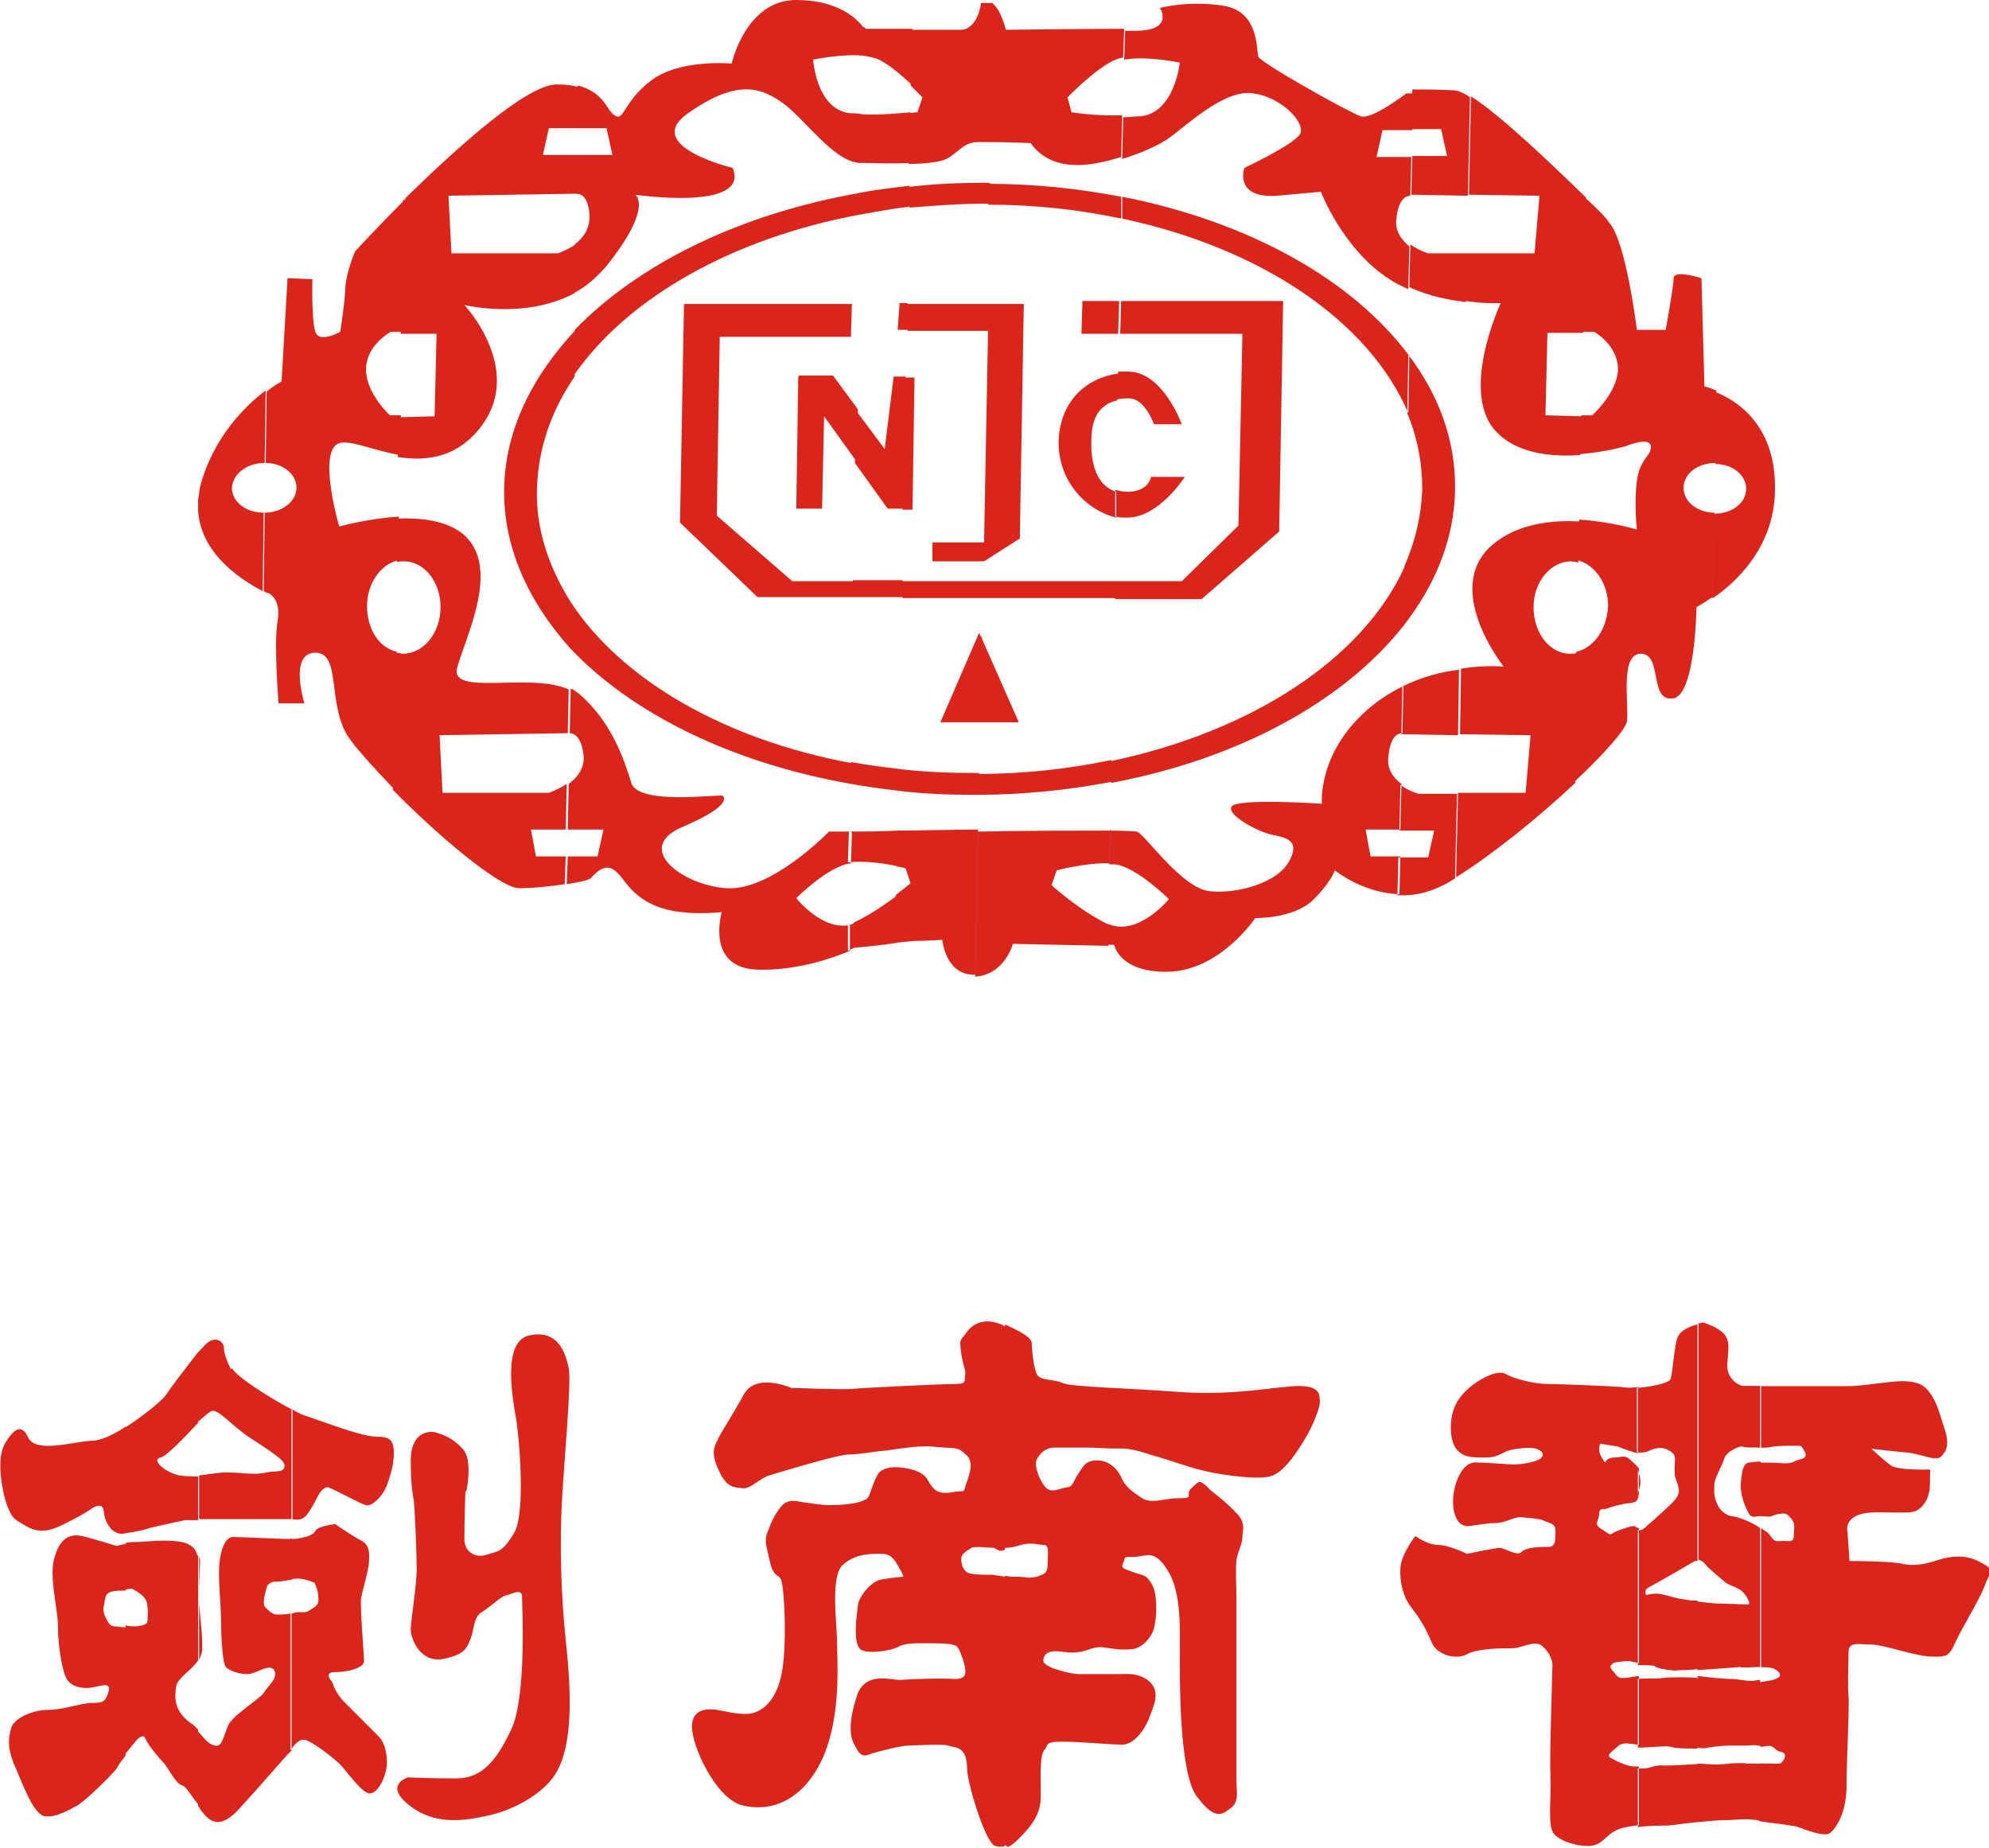
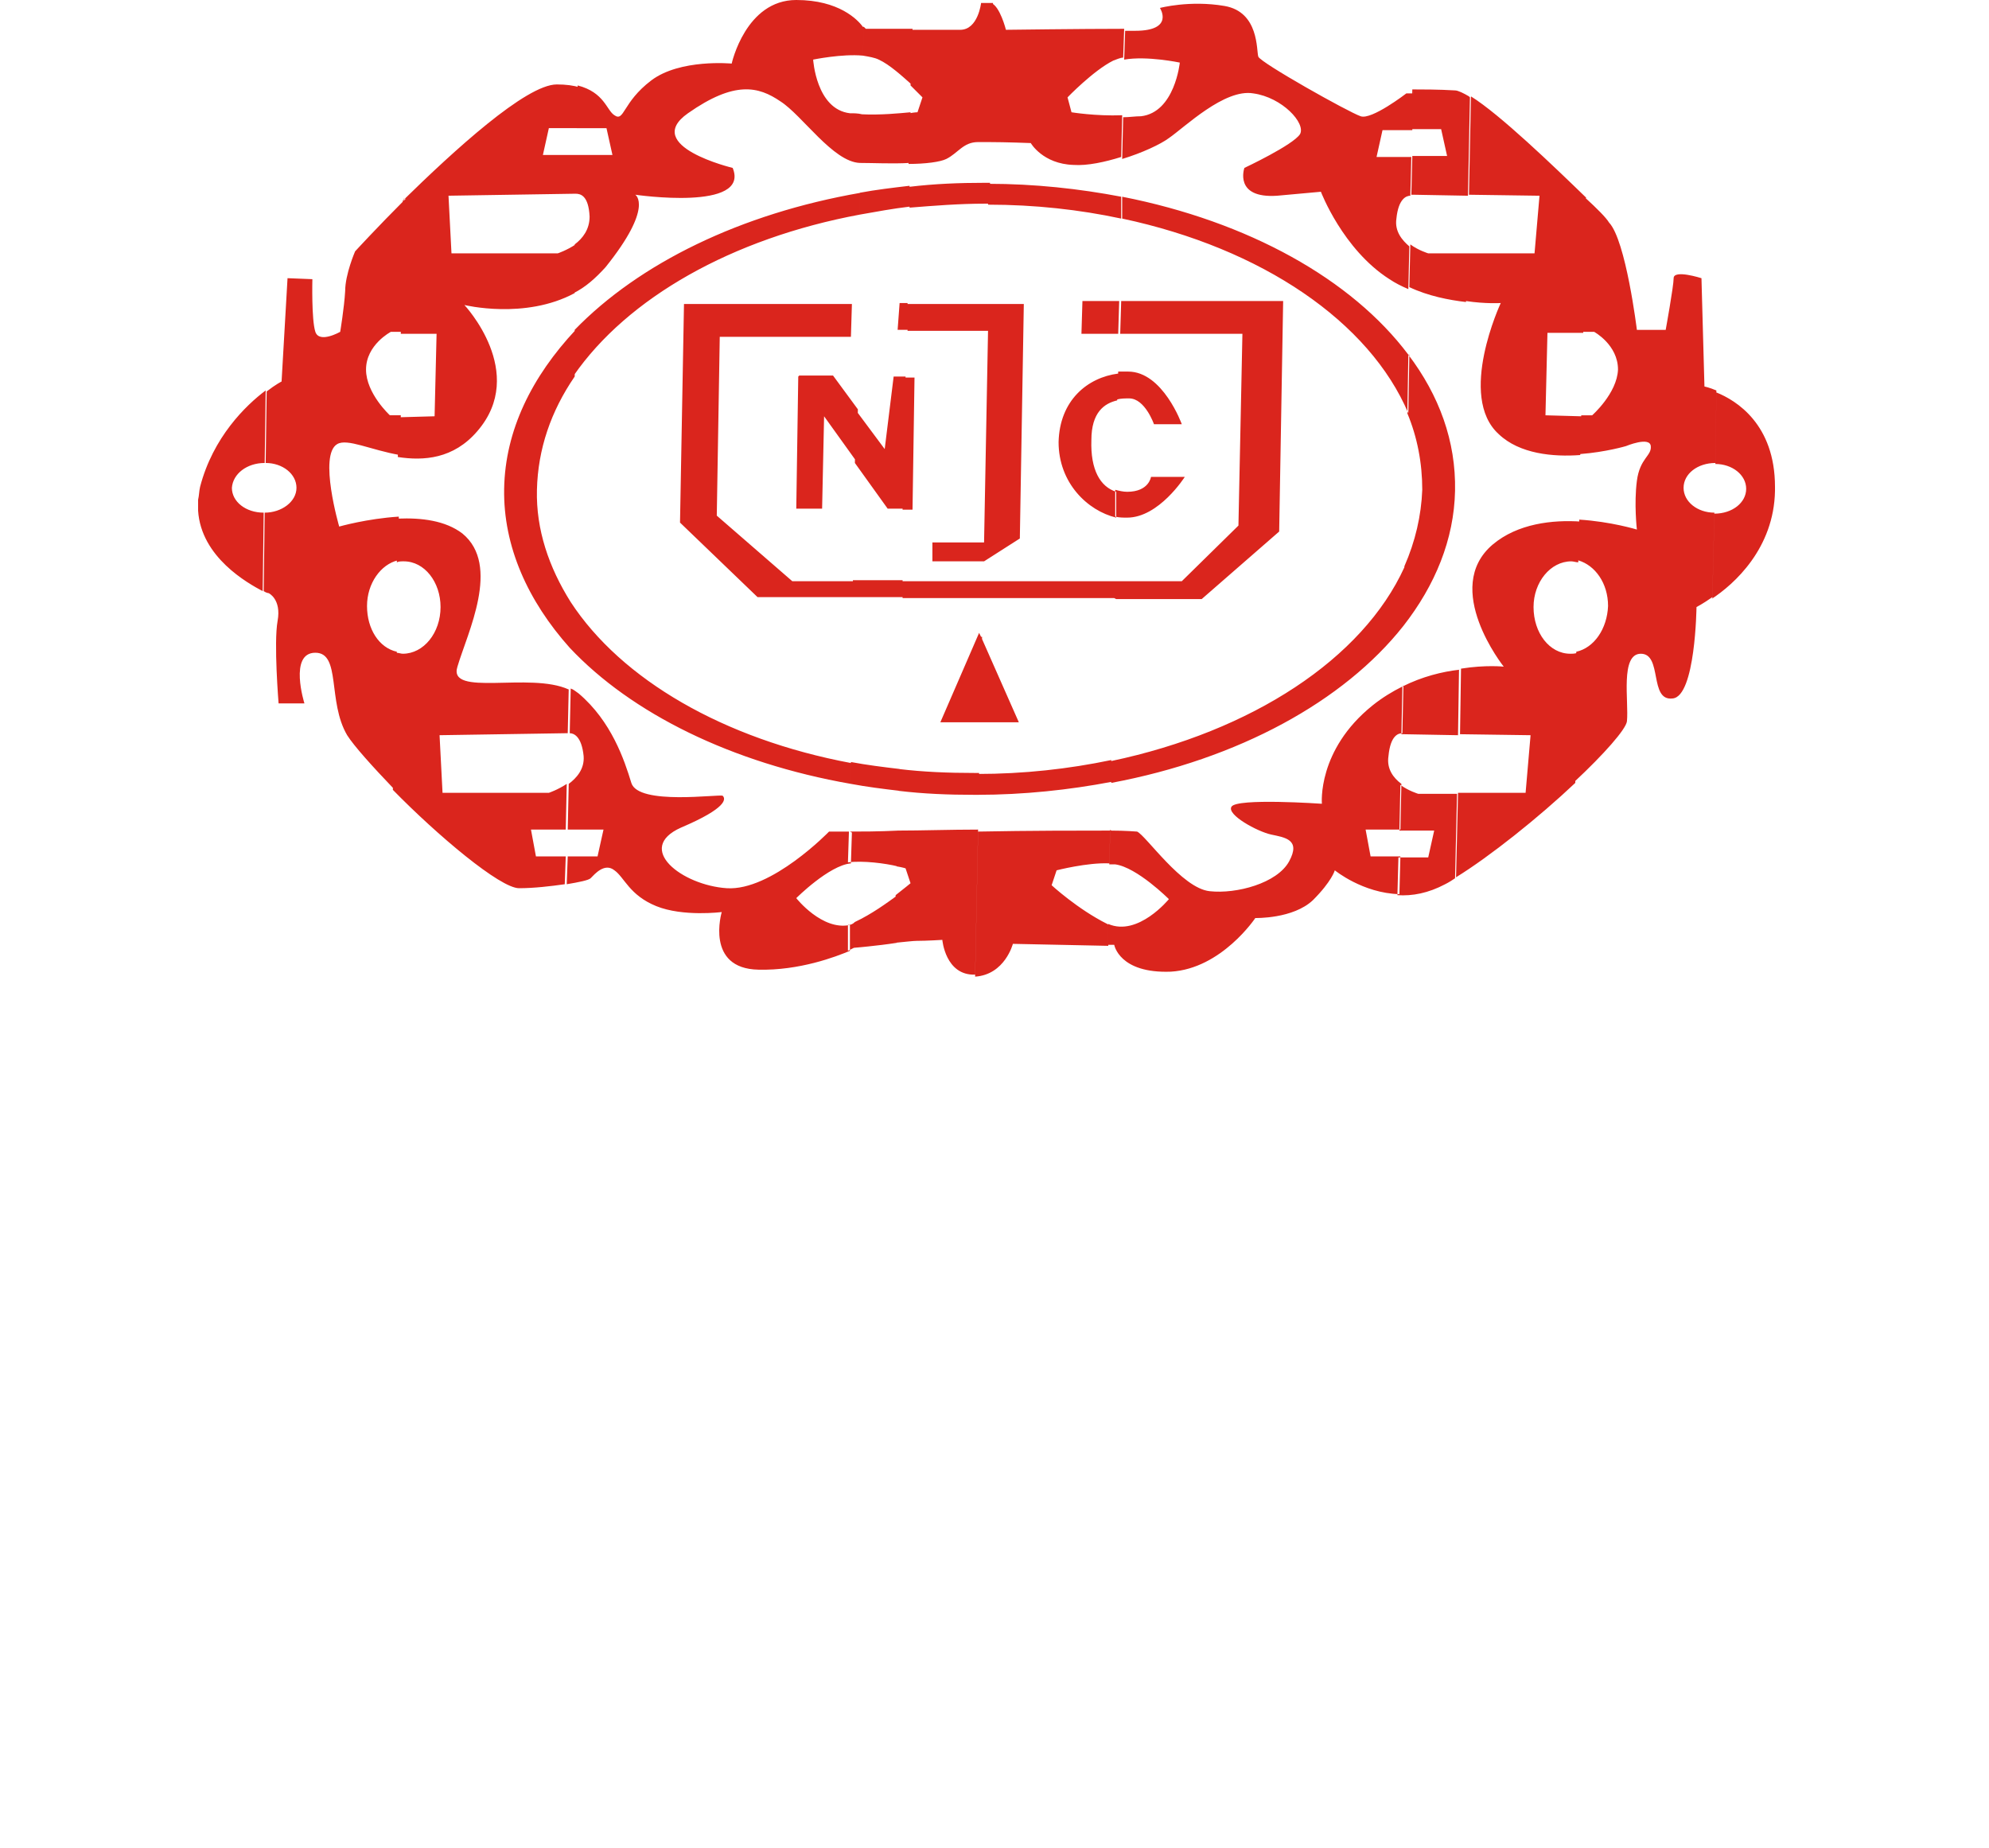
<svg xmlns="http://www.w3.org/2000/svg" xml:space="preserve" width="15.928mm" height="14.8mm" style="shape-rendering:geometricPrecision; text-rendering:geometricPrecision; image-rendering:optimizeQuality; fill-rule:evenodd; clip-rule:evenodd" viewBox="0 0 2.001 1.86">
  <defs>
    <style type="text/css">
   
    .fil1 {fill:#DA251D}
    .fil0 {fill:#DA251D;fill-rule:nonzero}
   
  </style>
  </defs>
  <g id="图层_x0020_1">
    <path class="fil0" d="M1.723 0.602l0.002 -0.085c0.018,0 0.032,-0.011 0.032,-0.025 0,-0.014 -0.014,-0.025 -0.031,-0.025l0.001 -0.072c0.02,0.008 0.059,0.032 0.059,0.095 0,0.001 0,0.003 0,0.004 -0.001,0.058 -0.041,0.094 -0.064,0.109zm0.004 -0.208l0 0 -0.001 0.072c-0.018,0 -0.032,0.011 -0.032,0.025 -0,0.014 0.014,0.025 0.031,0.025l-0.002 0.085c-0.01,0.007 -0.016,0.01 -0.016,0.01 0,0 -0.001,0.09 -0.024,0.092 -0.024,0.003 -0.01,-0.045 -0.032,-0.045 -0.021,0 -0.012,0.048 -0.014,0.068 -0.001,0.008 -0.023,0.033 -0.053,0.061l0.002 -0.131c0.018,-0.004 0.031,-0.023 0.032,-0.046 0,-0.023 -0.013,-0.041 -0.03,-0.046l0.001 -0.041c0.032,0.002 0.058,0.01 0.058,0.01 0,0 -0.003,-0.026 -0,-0.049 0.003,-0.023 0.015,-0.025 0.014,-0.035 -0.001,-0.01 -0.025,0 -0.025,0 0,0 -0.02,0.006 -0.046,0.008l0.001 -0.039 0.011 0c0,0 0.025,-0.022 0.026,-0.046 0,-0.025 -0.024,-0.038 -0.024,-0.038l-0.011 0 0.002 -0.135c0.012,0.011 0.021,0.02 0.024,0.025 0.017,0.018 0.028,0.108 0.028,0.108l0.029 0c0,0 0.008,-0.044 0.008,-0.052 0,-0.009 0.028,0 0.028,0l0.003 0.109c0,0 0.005,0.001 0.012,0.004zm-0.132 -0.194l0 0 -0.002 0.135 -0.036 0 -0.002 0.083 0.036 0.001 -0.001 0.039c-0.027,0.002 -0.061,-0.001 -0.082,-0.021 -0.042,-0.038 0.002,-0.132 0.002,-0.132 0,0 -0.015,0.001 -0.035,-0.002l0.001 -0.048 0.068 0 0.005 -0.058 -0.071 -0.001 0.002 -0.099c0.029,0.018 0.083,0.07 0.116,0.102zm-0.006 0.325l0 0 -0.001 0.041c-0.002,-0 -0.005,-0.001 -0.007,-0.001 -0.021,0 -0.038,0.021 -0.038,0.046 -0,0.026 0.016,0.047 0.037,0.047 0.002,0 0.005,-0 0.007,-0.001l-0.002 0.131c-0.037,0.035 -0.086,0.074 -0.12,0.095l0.002 -0.085 0.068 0 0.005 -0.058 -0.071 -0.001 0.001 -0.066c0.025,-0.004 0.043,-0.002 0.043,-0.002 0,0 -0.063,-0.079 -0.011,-0.123 0.025,-0.021 0.06,-0.025 0.089,-0.023zm-0.11 -0.427l0 0 -0.002 0.099 -0.055 -0.001c0,0 -0.001,0 -0.002,0l0.001 -0.039 0.035 0 -0.006 -0.027 -0.03 0 0.001 -0.04c0.009,0 0.027,0 0.043,0.001 0.003,0 0.009,0.003 0.014,0.006zm-0.003 0.158l0 0 -0.001 0.048c-0.017,-0.002 -0.038,-0.006 -0.057,-0.015l0.001 -0.043c0.008,0.006 0.018,0.009 0.018,0.009l0.039 0zm-0.008 0.418l0 0 -0.001 0.066 -0.055 -0.001c0,0 -0.001,-0 -0.002,0l0.001 -0.048c0.02,-0.01 0.04,-0.015 0.058,-0.017zm-0.002 0.125l0 0 -0.002 0.085c-0.003,0.002 -0.006,0.004 -0.01,0.006 -0.017,0.009 -0.033,0.012 -0.048,0.011l0.001 -0.038 0.03 0 0.006 -0.027 -0.035 0 0.001 -0.046c0.008,0.006 0.018,0.009 0.018,0.009l0.039 0zm-0.054 -0.17l0 0 0.001 -0.059c0.011,-0.025 0.017,-0.051 0.018,-0.077 0,-0.027 -0.005,-0.053 -0.015,-0.077l0.001 -0.059c0.031,0.041 0.048,0.087 0.047,0.137 -0.001,0.049 -0.02,0.095 -0.052,0.136zm0.01 -0.538l0 0 -0.001 0.04 -0.03 0 -0.006 0.027 0.035 0 -0.001 0.039c-0.004,0 -0.012,0.003 -0.014,0.023 -0.002,0.013 0.006,0.022 0.013,0.028l-0.001 0.043c-0.007,-0.003 -0.013,-0.006 -0.019,-0.01 -0.047,-0.03 -0.069,-0.088 -0.069,-0.088 0,0 0,0 -0.044,0.004 -0.044,0.003 -0.033,-0.028 -0.033,-0.028 0,0 0.049,-0.023 0.056,-0.034 0.006,-0.011 -0.018,-0.037 -0.047,-0.041 -0.029,-0.005 -0.069,0.034 -0.085,0.045 -0.008,0.006 -0.027,0.015 -0.047,0.021l0.001 -0.042c0.006,-0 0.012,-0.001 0.018,-0.001 0.034,-0.004 0.039,-0.054 0.039,-0.054 0,0 -0.033,-0.007 -0.056,-0.003l0.001 -0.029c0.003,0 0.007,0 0.01,0 0.04,0 0.025,-0.023 0.025,-0.023 0,0 0.03,-0.008 0.065,-0.002 0.035,0.006 0.032,0.045 0.034,0.051 0.002,0.006 0.091,0.056 0.103,0.06 0.011,0.004 0.046,-0.023 0.046,-0.023 0,0 0.003,0 0.007,0zm-0.005 0.266l0 0c-0.057,-0.076 -0.161,-0.134 -0.288,-0.159l-0 0.022c0.141,0.03 0.249,0.104 0.288,0.196l0.001 -0.059zm-0.004 0.214l0 0 -0.001 0.059c-0.06,0.076 -0.166,0.134 -0.294,0.158l0 -0.022c0.142,-0.03 0.253,-0.103 0.295,-0.195zm-0.002 0.12l0 0c-0.01,0.005 -0.02,0.011 -0.03,0.019 -0.056,0.045 -0.051,0.099 -0.051,0.099 0,0 -0.086,-0.006 -0.091,0.003 -0.005,0.008 0.026,0.025 0.04,0.028 0.014,0.003 0.03,0.005 0.018,0.027 -0.012,0.022 -0.053,0.033 -0.08,0.03 -0.028,-0.003 -0.064,-0.056 -0.073,-0.06 -0.001,-0 -0.011,-0.001 -0.027,-0.001l-0.001 0.034c0.002,0 0.004,0 0.006,0 0.022,0.003 0.054,0.035 0.054,0.035 0,0 -0.031,0.038 -0.061,0.025l-0 0.021 0.006 0c0,0 0.005,0.029 0.057,0.027 0.051,-0.003 0.085,-0.054 0.085,-0.054 0,0 0.038,0.001 0.058,-0.018 0.019,-0.019 0.022,-0.03 0.022,-0.03 0,0 0.028,0.023 0.065,0.024l0.001 -0.038 -0.03 0 -0.005 -0.027 0.035 0 0.001 -0.046c-0.008,-0.006 -0.015,-0.015 -0.013,-0.028 0.002,-0.021 0.01,-0.023 0.014,-0.023l0.001 -0.048zm-0.29 -0.089l0 0 0 -0.017 0.068 0 0.057 -0.056 0.004 -0.193 -0.123 0 0.001 -0.033 0.163 0 -0.004 0.232 -0.078 0.068 -0.086 0zm0.001 -0.082l0 0c0.004,0.001 0.008,0.001 0.012,0.001 0.032,0 0.058,-0.041 0.058,-0.041l-0.034 0c0,0 -0.002,0.015 -0.024,0.015 -0.004,0 -0.008,-0.001 -0.012,-0.002l-0 0.026zm0.002 -0.118l0 0 0.001 -0.028c0.003,-0 0.007,-0 0.01,-0 0.035,0 0.054,0.053 0.054,0.053l-0.028 0c0,0 -0.009,-0.026 -0.025,-0.026 -0.004,0 -0.008,0 -0.012,0.001zm0.007 -0.373l0 0 -0.001 0.029c-0.003,0 -0.007,0.002 -0.01,0.003 -0.02,0.01 -0.046,0.037 -0.046,0.037l0.004 0.015c0,0 0.024,0.004 0.051,0.003l-0.001 0.042c-0.016,0.005 -0.034,0.009 -0.048,0.008 -0.031,-0.001 -0.043,-0.022 -0.043,-0.022 0,0 -0.025,-0.001 -0.043,-0.001l0.003 -0.14c0.009,0.003 0.015,0.027 0.015,0.027 0,0 0.076,-0.001 0.119,-0.001zm-0.003 0.169l0 0 -0 0.022c-0.042,-0.009 -0.087,-0.014 -0.134,-0.014l0 -0.021c0.047,0 0.092,0.005 0.134,0.013zm-0.002 0.105l0 0 -0.001 0.033 -0.037 0 0.001 -0.033 0.037 0zm-0.001 0.072l0 0 -0.001 0.028c-0.013,0.003 -0.026,0.012 -0.026,0.04 -0.001,0.03 0.009,0.047 0.025,0.052l-0 0.026c-0.029,-0.007 -0.058,-0.035 -0.058,-0.076 0.001,-0.042 0.029,-0.065 0.06,-0.069zm-0.004 0.21l0 0 -0 0.017 -0.134 0 0 -0.017 0.134 0zm-0.003 0.18l0 0 -0 0.022c-0.042,0.008 -0.088,0.013 -0.135,0.013l0 -0.021c0.047,-0 0.092,-0.005 0.135,-0.014zm-0.001 0.07l0 0 -0.001 0.034c-0.022,-0.001 -0.053,0.007 -0.053,0.007l-0.005 0.015c0,0 0.026,0.024 0.056,0.039 0,0 0.001,0 0.001,0.001l-0 0.021 -0.096 -0.002c0,0 -0.008,0.031 -0.038,0.033l-0 0 0.003 -0.146c0.051,-0.001 0.104,-0.001 0.134,-0.001zm-0.132 -0.108l0 0 0.002 -0.086 0.038 0.086 -0.039 0zm0.003 -0.162l0 0 0 -0.019 0.002 0 0.004 -0.213 -0.002 0 0 -0.027 0.038 0 -0.004 0.236 -0.036 0.023 -0.002 0zm-0.08 -0.052l0 0 0.01 0 0.002 -0.133 -0.01 0 -0.002 0.133zm0.091 -0.51l0 0 -0.003 0.14c-0.005,0 -0.009,0 -0.012,0 -0.015,0 -0.02,0.011 -0.032,0.017 -0.006,0.003 -0.021,0.005 -0.038,0.005l0.001 -0.051c0.005,-0.001 0.008,-0.001 0.008,-0.001l0.005 -0.015c0,0 -0.005,-0.005 -0.012,-0.012l0.001 -0.056 0.049 0c0.018,0 0.021,-0.027 0.021,-0.027 0,0 0,0 0.01,0 0.001,0 0.001,0 0.002,0zm-0.003 0.181l0 0 -0 0.021c-0.002,0 -0.003,0 -0.005,0 -0.026,0 -0.051,0.002 -0.076,0.004l0 -0.021c0.025,-0.003 0.05,-0.004 0.076,-0.004 0.002,0 0.003,0 0.005,0zm-0.002 0.122l0 0 -0 0.027 -0.081 0 0 -0.027 0.081 0zm-0.004 0.24l0 0 -0 0.019 -0.052 0 0 -0.019 0.052 0zm-0.001 0.039l0 0 -0 0.017 -0.081 0 0 -0.017 0.081 0zm-0.001 0.056l0 0 -0.002 0.086 -0.04 0 0.039 -0.09 0.002 0.004zm-0.003 0.138l0 0 -0 0.021c-0.002,0 -0.003,0 -0.005,0 -0.026,0 -0.051,-0.001 -0.076,-0.004l0 -0.022c0.025,0.003 0.05,0.004 0.076,0.004 0.002,0 0.003,0 0.005,0zm-0.001 0.056l0 0 -0.003 0.146c-0.03,0.001 -0.033,-0.035 -0.033,-0.035 0,0 -0.016,0.001 -0.026,0.001 -0.003,0 -0.012,0.001 -0.022,0.002l0.001 -0.048c0.009,-0.007 0.015,-0.012 0.015,-0.012l-0.005 -0.015c0,0 -0.003,-0.001 -0.009,-0.002l0.001 -0.036c0.024,-0 0.053,-0.001 0.081,-0.001zm-0.124 -0.369l0 0 0.033 0.046 0.016 0 0.002 -0.133 -0.012 0 -0.009 0.073 -0.029 -0.039 -0.001 0.053zm0.058 -0.437l0 0 -0.001 0.056c-0.009,-0.008 -0.022,-0.02 -0.033,-0.025 -0.004,-0.002 -0.01,-0.003 -0.016,-0.004l0.001 -0.029c0.001,0.001 0.002,0.002 0.002,0.002l0.048 0zm-0.002 0.084l0 0 -0.001 0.051c-0.017,0.001 -0.036,0 -0.05,0l0.001 -0.049c0.02,0.001 0.039,-0.001 0.05,-0.002zm-0.001 0.074l0 0 -0 0.021c-0.017,0.002 -0.033,0.005 -0.05,0.008l0 -0.022c0.016,-0.003 0.033,-0.005 0.05,-0.007zm-0.002 0.118l0 0 -0 0.027 -0.01 0 0.002 -0.027 0.008 0zm-0.005 0.279l0 0 -0 0.017 -0.05 0 0 -0.017 0.05 0zm-0.003 0.19l0 0 -0 0.022c-0.017,-0.002 -0.033,-0.004 -0.049,-0.007l0 -0.022c0.016,0.003 0.032,0.005 0.049,0.007zm-0.001 0.062l0 0 -0.001 0.036c-0.012,-0.003 -0.035,-0.006 -0.05,-0.004l0.001 -0.031c0.012,0 0.03,-0 0.05,-0.001zm-0.001 0.065l0 0 -0.001 0.048c-0.019,0.003 -0.043,0.005 -0.043,0.005 0,0 -0.002,0.001 -0.006,0.003l0 -0.026c0.003,-0 0.005,-0.001 0.007,-0.003 0.017,-0.008 0.032,-0.019 0.043,-0.027zm-0.1 -0.522l0 0 -0.002 0.133 0.026 0 0.002 -0.093 0.033 0.046 0.001 -0.053 -0.025 -0.034 -0.034 0zm0.066 -0.352l0 0 -0.001 0.029c-0.021,-0.002 -0.05,0.004 -0.05,0.004 0,0 0.003,0.05 0.037,0.054 0.004,0 0.008,0 0.012,0.001l-0.001 0.049 -0.001 0c-0.027,-0.001 -0.058,-0.048 -0.08,-0.062 -0.022,-0.015 -0.046,-0.021 -0.093,0.012 -0.047,0.033 0.045,0.055 0.045,0.055 0.018,0.044 -0.098,0.027 -0.098,0.027 0,0 0.019,0.012 -0.03,0.073 -0.01,0.011 -0.02,0.02 -0.032,0.026l0.001 -0.049c0.008,-0.006 0.015,-0.015 0.015,-0.028 -0.001,-0.021 -0.009,-0.023 -0.014,-0.023l0.001 -0.039 0.036 0 -0.006 -0.027 -0.03 0 0.001 -0.043c0.027,0.007 0.029,0.025 0.037,0.03 0.01,0.007 0.008,-0.013 0.037,-0.035 0.029,-0.022 0.081,-0.017 0.081,-0.017 0,0 0.014,-0.064 0.065,-0.064 0.043,0 0.062,0.02 0.067,0.027zm-0.003 0.167l0 0c-0.121,0.021 -0.223,0.071 -0.288,0.138l-0.001 0.046c0.054,-0.078 0.159,-0.138 0.288,-0.162l0 -0.022zm-0.007 0.39l0 0 -0 0.017 -0.097 0 -0.078 -0.075 0.004 -0.22 0.169 0 -0.001 0.033 -0.132 0 -0.003 0.18 0.076 0.066 0.061 0zm-0.003 0.183l0 0 -0 0.022c-0.12,-0.021 -0.221,-0.071 -0.283,-0.137l0.001 -0.046c0.051,0.078 0.154,0.138 0.282,0.162zm-0.001 0.07l0 0c-0.013,0 -0.021,0 -0.021,0 0,0 -0.058,0.06 -0.103,0.057 -0.045,-0.003 -0.093,-0.04 -0.046,-0.061 0.047,-0.02 0.045,-0.029 0.042,-0.032 -0.003,-0.002 -0.085,0.01 -0.092,-0.013 -0.007,-0.023 -0.02,-0.062 -0.053,-0.09 -0.003,-0.002 -0.005,-0.004 -0.008,-0.005l-0.001 0.045c0.004,0 0.012,0.003 0.014,0.023 0.001,0.013 -0.007,0.022 -0.015,0.028l-0.001 0.046 0.036 0 -0.006 0.027 -0.03 0 -0.001 0.028c0.012,-0.002 0.022,-0.004 0.024,-0.006 0.004,-0.004 0.014,-0.016 0.024,-0.008 0.01,0.007 0.015,0.025 0.042,0.036 0.027,0.011 0.066,0.006 0.066,0.006 0,0 -0.017,0.057 0.037,0.058 0.041,0.001 0.078,-0.013 0.092,-0.019l0 -0.026c-0.028,0.006 -0.054,-0.027 -0.054,-0.027 0,0 0.033,-0.033 0.055,-0.035l0.001 -0.031zm-0.272 -0.751l0 0 -0.001 0.043 -0.03 0 -0.006 0.027 0.035 0 -0.001 0.039c-0.001,0 -0.002,0 -0.002,0l-0.127 0.002 0.003 0.058 0.107 0c0,0 0.009,-0.003 0.018,-0.009l-0.001 0.049c-0.05,0.027 -0.111,0.012 -0.111,0.012 0,0 0.064,0.068 0.013,0.127 -0.024,0.028 -0.054,0.03 -0.08,0.026l0.001 -0.04 0.036 -0.001 0.002 -0.083 -0.036 0 0.002 -0.134c0.051,-0.05 0.124,-0.117 0.155,-0.117 0.009,0 0.017,0.001 0.023,0.003zm-0.004 0.246l0 0c-0.044,0.047 -0.071,0.101 -0.072,0.16 -0.001,0.058 0.024,0.113 0.066,0.16l0.001 -0.046c-0.022,-0.035 -0.035,-0.073 -0.034,-0.113 0.001,-0.041 0.014,-0.079 0.038,-0.114l0.001 -0.046zm-0.007 0.361l0 0 -0.001 0.045c-0.001,-0 -0.002,0 -0.002,0l-0.127 0.002 0.003 0.058 0.107 0c0,0 0.009,-0.003 0.018,-0.009l-0.001 0.046 -0.035 0 0.005 0.027 0.03 0 -0.001 0.028c-0.014,0.002 -0.031,0.004 -0.046,0.004 -0.019,0 -0.082,-0.053 -0.127,-0.099l0.003 -0.138c0.003,0 0.005,0.001 0.007,0.001 0.021,0 0.038,-0.021 0.038,-0.047 0,-0.025 -0.016,-0.046 -0.037,-0.046 -0.003,0 -0.005,0 -0.007,0.001l0.001 -0.044c0.024,-0.001 0.048,0.002 0.065,0.015 0.039,0.032 0.005,0.1 -0.005,0.134 -0.01,0.031 0.073,0.005 0.112,0.023zm-0.166 -0.493l0 0 -0.002 0.134 -0.011 0c0,0 -0.025,0.013 -0.025,0.038 -0,0.024 0.024,0.046 0.024,0.046l0.011 0 -0.001 0.04c-0.029,-0.005 -0.053,-0.017 -0.063,-0.011 -0.019,0.011 0.002,0.083 0.002,0.083 0,0 0.028,-0.008 0.06,-0.01l-0.001 0.044c-0.017,0.004 -0.031,0.023 -0.031,0.046 -0,0.023 0.012,0.042 0.03,0.046l-0.003 0.138c-0.022,-0.023 -0.04,-0.043 -0.047,-0.054 -0.02,-0.034 -0.006,-0.083 -0.032,-0.083 -0.027,0 -0.011,0.051 -0.011,0.051l-0.026 0c0,0 -0.005,-0.061 -0.001,-0.083 0.004,-0.022 -0.009,-0.028 -0.009,-0.028 0,0 -0.002,-0 -0.005,-0.002l0.001 -0.079c0.017,0 0.032,-0.011 0.032,-0.025 0,-0.014 -0.014,-0.025 -0.031,-0.025l0.001 -0.072c0.009,-0.007 0.015,-0.01 0.015,-0.01l0.006 -0.104 0.025 0.001c0,0 -0.001,0.041 0.003,0.053 0.004,0.012 0.025,0 0.025,0 0,0 0.004,-0.024 0.005,-0.041 0,-0.017 0.01,-0.04 0.01,-0.04 0,0 0.022,-0.024 0.051,-0.053zm-0.139 0.194l0 0 -0.001 0.072c-0.018,0 -0.032,0.011 -0.033,0.025 -0,0.014 0.014,0.025 0.032,0.025l-0.001 0.079c-0.015,-0.008 -0.062,-0.034 -0.065,-0.081l0 -0.011c0.001,-0.004 0.001,-0.009 0.002,-0.013 0.013,-0.05 0.046,-0.082 0.066,-0.097z" />
-     <path class="fil1" d="M1.771 1.833l0 -0.058 0.007 5.02619e-005c0.007,3.76964e-005 0.013,7.53929e-005 0.013,7.53929e-005 0,0 0.005,-0.003 0.005,-0.008 0,-0.005 -0.005,-0.002 -0.01,-0.007 -0.005,-0.005 -0.008,-0.002 -0.015,-0.002l0 -0.065c0.006,-0.001 0.012,-0.002 0.012,-0.002 0,0 0.008,-0.002 0.008,-0.005 0,-0.003 -0.003,-0.005 -0.007,-0.007 -0.005,-0.001 -0.007,-0.001 -0.012,-0.001l0 -0.14c0.002,0.001 0.004,0.003 0.006,0.004 0.005,0.004 0.005,0.01 0.013,0.009 0.008,-0.001 0.014,0.003 0.014,-0.006 0,-0.009 0.002,-0.011 -0.003,-0.017 -0.005,-0.006 -0.006,-0.005 -0.014,-0.004 -0.007,0.002 -0.005,0.003 -0.014,0.002 -0.001,0 -0.002,-1.25655e-005 -0.002,-1.25655e-005l0 -0.054c0.004,2.5131e-005 0.008,5.02619e-005 0.011,7.53929e-005 0.006,2.5131e-005 0.017,0.002 0.022,-0.001 0.005,-0.003 0.015,-0.002 0.011,-0.01 -0.004,-0.007 -0.003,-0.006 -0.011,-0.006 -0.008,-6.28274e-005 -0.014,-0 -0.022,0.001 -0.004,0.001 -0.008,0.001 -0.011,0.001l0 -0.062 0.026 0c0.016,0 0.045,0 0.061,0 0.016,8.79584e-005 0.041,-0.005 0.055,-0.005 0.014,8.79584e-005 0.022,0.003 0.028,0.012 0.007,0.009 0.01,0.022 0.015,0.037 0.005,0.016 0.001,0.022 -0.004,0.027 -0.005,0.005 -0.021,-0.003 -0.033,-0.004 -0.011,-0.001 -0.037,-0.004 -0.037,-0.004 0,0 0.014,0.013 0.02,0.017 0.006,0.004 0.027,0.004 0.034,0.004 0.007,5.02619e-005 0.005,-0.002 0.005,0.009 0,0.01 0,0.019 -0.008,0.028 -0.008,0.008 -0.011,0.006 -0.046,0.006 -0.035,-0 -0.029,0.02 -0.029,0.02l0.002 0.029c0,0 0.043,0 0.054,0.003 0.011,0.002 0.02,0.001 0.035,-0.004 0.016,-0.005 0.031,-0.005 0.044,0.003 0.014,0.007 0.008,0.009 0.003,0.023 -0.005,0.014 -0.025,0.046 -0.03,0.058 -0.006,0.013 -0.008,0.014 -0.027,0.013 -0.019,-0.002 -0.045,-0.012 -0.058,-0.012 -0.013,-8.79584e-005 -0.022,-0.003 -0.022,0.008 0,0.01 -0.001,0.035 0,0.044 0.001,0.009 -0.002,0.071 -0.002,0.086 0.001,0.031 -0.011,0.048 -0.017,0.052 -0.005,0.004 -0.026,-0.004 -0.031,-0.006 -0.005,-0.002 -0.026,-0.004 -0.039,-0.006zm0 -0.438l0 0 0 0.062c-0.003,-2.5131e-005 -0.005,-3.76964e-005 -0.007,-5.02619e-005 -0.005,-3.76964e-005 -0.008,-5.02619e-005 -0.011,-0.001 -0.002,-0.001 -0.016,0.005 -0.018,0.012 -0.002,0.007 -0.01,0.02 -0.01,0.026 0,0.006 -0.001,0.01 0.002,0.018 0.003,0.008 0.009,0.013 0.015,0.014 0.006,0.001 0.006,0.001 0.014,0.004 0.005,0.002 0.011,0.005 0.015,0.008l0 0.14 -0.002 -1.25655e-005c-0.006,-3.76964e-005 -0.015,0.001 -0.018,0 -0.002,-1.25655e-005 -0.026,0.002 -0.043,0.003l0 -0.069c0.008,0.001 0.016,0.002 0.02,0.002 0.007,5.02619e-005 0.028,0.001 0.031,0.001 0.003,2.5131e-005 -0.001,-0.009 -0.007,-0.014 -0.007,-0.005 -0.013,-0.005 -0.018,-0.01 -0.006,-0.005 -0.014,-0.012 -0.016,-0.014 -0.002,-0.002 -0.004,-0.006 -0.009,-0.007l0 -0.238c0.002,1.25655e-005 0.004,-0.001 0.004,-0.001 0,0 0.015,0.004 0.022,0.012 0.006,0.008 0.004,0.014 0.003,0.03 -0.001,0.015 0.012,0.022 0.016,0.022l0.018 0zm0 0.076l0 0c-0.004,-2.5131e-005 -0.008,0.001 -0.011,0.001 -0.007,0.001 -0.007,0.011 -0.008,0.017 -0.001,0.006 -0.001,0.016 0.005,0.029 0.005,0.012 0.007,0.008 0.015,0.008l0 -0.054zm0 0.221l0 0 0 0.065 -0.001 0c-0.007,-0.001 -0.009,-5.02619e-005 -0.013,-7.53929e-005 -0.004,-3.76964e-005 -0.013,-8.79584e-005 -0.017,-0 -0.004,-2.5131e-005 -0.016,0.001 -0.021,0.002 -0.004,0.001 -0.007,0.001 -0.011,-7.53929e-005l0 -0.072c0.007,0.001 0.026,0.003 0.033,0.003 0.008,5.02619e-005 0.013,0.002 0.022,0.002 0.002,1.25655e-005 0.005,-0.001 0.008,-0.001zm0 0.083l0 0 0 0.058c-0.001,0 -0.002,-0.001 -0.003,-0.001 -0.012,-0.002 -0.022,-0 -0.033,-0 -0.006,-3.76964e-005 -0.016,0.001 -0.027,0.002l0 -0.059c0.001,0 0.002,1.25655e-005 0.002,1.25655e-005 0.002,1.25655e-005 0.012,0.001 0.017,0.001 0.005,2.5131e-005 0.013,-0.001 0.013,-0.001 0,0 0.016,-0.001 0.017,-0l0.013 7.53929e-005zm-0.063 -0.442l0 0 0 0.238c-0.001,-1.25655e-005 -0.003,-1.25655e-005 -0.004,0.001 0,0 -0.036,0.021 -0.042,0.024 -0.006,0.003 -0.007,0.004 -0.006,0.009 0.001,0.001 0.003,-0.001 0.011,-0.001 0.007,3.76964e-005 0.018,0.005 0.029,0.006 0.004,0.001 0.008,0.001 0.012,0.001l0 0.069c-0.009,0.001 -0.015,0.001 -0.016,0.001 -0.004,-2.5131e-005 -0.007,0.001 -0.011,-7.53929e-005 -0.004,-2.5131e-005 -0.015,-0.002 -0.016,-0.004 -0.001,-0.001 -0.012,-0.001 -0.015,-0.001 -0,0 -0.001,0 -0.002,-1.25655e-005l0 -0.136c0.002,0.001 0.005,3.76964e-005 0.009,-0.004 0.008,-0.007 0.025,-0.022 0.028,-0.026 0.003,-0.004 0.006,-0.007 0.003,-0.016 -0.003,-0.009 -0.003,-0.007 -0.003,-0.016 0,-0.01 0.002,-0.013 -0.004,-0.017 -0.006,-0.004 -0.012,-0.005 -0.021,-0.001 -0.006,0.003 -0.01,0.002 -0.013,0.002l0 -0.065c0.015,-0.001 0.033,-0.005 0.034,-0.009 0.002,-0.007 0.003,-0.026 0.006,-0.039 0.002,-0.01 0.014,-0.014 0.021,-0.016zm0 0.355l0 0 0 0.072c-0.002,-1.25655e-005 -0.004,-2.5131e-005 -0.006,-3.76964e-005 -0.006,-3.76964e-005 -0.011,-7.53929e-005 -0.018,-0.001 -0.006,-0.002 -0.01,-0.001 -0.014,-0.001 -0.003,-1.25655e-005 -0.014,0.001 -0.019,0.001 -0.001,-1.25655e-005 -0.002,-1.25655e-005 -0.003,-2.5131e-005l0 -0.069c0.006,-0.001 0.019,-0 0.025,-0.001 0.006,-0.001 0.028,-0.001 0.035,-0l0.001 1.25655e-005zm0 0.087l0 0 0 0.059c-0.01,0.001 -0.019,0.002 -0.025,0.003 -0.008,0.001 -0.022,0 -0.035,0.002l0 -0.059 0.005 2.5131e-005c0.008,5.02619e-005 0.011,-0.004 0.022,-0.003 0.01,6.28274e-005 0.024,-0.001 0.024,-0.001 0,0 0.007,3.76964e-005 0.011,-0.001zm-0.06 -0.27l0 0c0,-0.002 0,-0.004 0.001,-0.005 0.003,-0.008 0.001,-0.015 -0.001,-0.02l0 0.025zm0 -0.107l0 0 0 0.065c-0.002,-0.001 -0.004,-0.001 -0.006,-0.002 -0.007,-0.002 -0.014,-0.005 -0.014,-0.005l-0.018 -0.003c0,0 -0.002,0.005 0,0.011 0.003,0.006 0.005,0.008 0.005,0.008 0,0 0.002,-0.005 0.009,-0.005 0.007,3.76964e-005 0.011,-0.003 0.016,0.002 0.002,0.002 0.006,0.005 0.009,0.009l0 0.025c-0.001,0.007 -0.001,0.009 -0.01,0.01 -0.011,0.001 -0.024,0.006 -0.024,0.006 0,0 -0.006,-0.002 -0.006,0.005 0,0.007 -0.007,0.01 0.004,0.016 0.01,0.007 0.006,0.004 0.014,0.001 0.008,-0.003 0.014,-0.005 0.017,-0.005 0.001,1.25655e-005 0.003,0.002 0.005,0.002l0 0.136c-0.004,-0.001 -0.009,-0.002 -0.009,-0.002l-0.004 -2.5131e-005c0,0 -0.012,0.001 -0.013,0.002 0,0.001 -0.005,0.002 -0.001,0.007 0.004,0.004 0.005,0.008 0.01,0.008 0.005,2.5131e-005 0.009,-0.001 0.016,-0.002l0.001 1.25655e-005 0 0.069c-0.004,-2.5131e-005 -0.007,-0.001 -0.01,-0.001 -0.004,-0.001 -0.009,0.001 -0.009,0.001 0,0 -0.009,0.007 -0.011,0.01 -0.001,0.003 0.003,0.004 0.005,0.005 0.001,0.001 0.01,0.005 0.014,0.006 0.003,0.001 0.006,0.001 0.011,0.001l0 0.059c-0.007,0.001 -0.015,0.002 -0.02,0.004 -0.015,0.006 -0.016,0.017 -0.031,0.017 -0.015,-8.79584e-005 -0.03,-0.006 -0.035,-0.013 -0.006,-0.008 -0.002,-0.036 -0.003,-0.056 -0.001,-0.021 0.002,-0.108 0.002,-0.113 0,-0.005 -0.003,-0.013 -0.01,-0.019 -0.007,-0.007 -0.021,0.002 -0.03,0.002 -0.01,-6.28274e-005 -0.035,-0 -0.046,0.006 -0.011,0.006 -0.031,0.001 -0.036,-0.013 -0.006,-0.014 -0.012,-0.024 -0.02,-0.034 -0.008,-0.01 -0.012,-0.026 -0.011,-0.04 0.001,-0.014 0.015,-0.032 0.015,-0.032 0,0 0.012,0.009 0.023,0.009 0.011,6.28274e-005 0.029,0.009 0.029,0.009 0,0 0.028,-0.006 0.033,-0.006 0.005,2.5131e-005 0.018,0.009 0.022,0.004 0.005,-0.005 0.019,-0.005 0.027,-0.005 0.008,5.02619e-005 0.007,-0.009 0.007,-0.017 0,-0.007 -0.007,-0.007 -0.013,-0.01 -0.006,-0.002 -0.015,-0.002 -0.022,-0.003 -0.007,-5.02619e-005 -0.016,0.006 -0.025,0.006 -0.009,-6.28274e-005 -0.018,0.002 -0.027,0.003 -0.01,0.001 -0.016,-0.009 -0.016,-0.025 0,-0.017 0.009,-0.039 0.022,-0.039 0.014,8.79584e-005 0.032,0.002 0.039,0.002 0.007,3.76964e-005 0.022,-0.002 0.027,-0.006 0.006,-0.005 -0.001,-0.009 -0.005,-0.01 -0.004,-0.001 -0.012,-0.001 -0.023,0.001 -0.011,0.002 -0.013,0.008 -0.027,0.008 -0.015,-0 -0.023,-0 -0.03,-0.009 -0.007,-0.009 -0.008,-0.035 0.003,-0.05 0.011,-0.016 0.038,-0.031 0.047,-0.025 0.009,0.005 0.029,0.01 0.042,0.01 0.013,7.53929e-005 0.06,0.002 0.074,0.003 0.005,0.001 0.011,0.001 0.018,-0zm-0.637 0.459l0 0 0 -0.271c0.004,0.001 0.008,0.001 0.013,0.001 0.008,5.02619e-005 0.01,0.002 0.019,-0 0.009,-0.003 0.011,-0.004 0.011,-0.014 0,-0.01 0.002,-0.018 -0.004,-0.018 -0.006,-3.76964e-005 -0.012,-0.003 -0.023,0 -0.006,0.002 -0.012,0.003 -0.016,0.003l0 -0.225c0.015,0.007 0.027,0.013 0.027,0.019 0,0.006 0.002,0.025 0.005,0.031 0.003,0.007 0.018,0.005 0.026,0.009 0.008,0.004 0.064,0.005 0.117,0.009 0.054,0.004 0.094,-0.005 0.12,-0.006 0.025,-0 0.021,0.011 0.022,0.016 0,0.005 -0.005,0.019 -0.012,0.032 -0.008,0.014 -0.023,0.039 -0.038,0.043 -0.016,0.004 -0.058,-0.003 -0.068,-0.006 -0.01,-0.002 -0.032,-0.01 -0.053,-0.016 -0.021,-0.007 -0.027,-0.006 -0.035,-0.006 -0.008,-5.02619e-005 -0.022,-0.001 -0.028,-0.001 -0.006,-3.76964e-005 -0.024,-0 -0.033,-0 -0.009,-5.02619e-005 -0.015,0.006 -0.018,0.012 -0.003,0.006 0.003,0.022 0.009,0.028 0.006,0.007 0.016,0 0.022,-0 0.006,-0.001 0.006,-0.007 0.011,-0.014 0.005,-0.007 0.007,-0.014 0.021,-0.013 0.012,0.001 0.02,0.011 0.023,0.019 0.004,0.008 0.01,0.012 0.02,0.019 0.01,0.006 0.023,0 0.036,0 0.012,7.53929e-005 0.011,-0.001 0.011,-0.005 0,-0.004 0.004,-0.006 0.008,-0.01 0.004,-0.004 0.009,0.002 0.014,0.007 0.005,0.004 0.017,0.013 0.026,0.023 0.01,0.01 0.006,0.017 0.006,0.024 0,0.007 -0.005,0.016 -0.006,0.023 -0.001,0.008 0,0.032 0,0.038 0,0.006 0,0.177 0,0.186 0,0.008 0.003,0.02 -0.006,0.026 -0.009,0.007 -0.016,0.012 -0.034,-0.012 -0.018,-0.024 -0.017,-0.121 -0.017,-0.143 0,-0.023 0.002,-0.062 -0.012,-0.084 -0.014,-0.023 -0.022,-0.014 -0.034,-0.014 -0.012,-8.79584e-005 -0.008,-6.28274e-005 -0.011,0.006 -0.003,0.006 0.002,0.006 0.009,0.009 0.008,0.003 0.013,0.003 0.016,0.007 0.003,0.004 0.007,0.008 0.008,0.022 0.001,0.014 -0.001,0.028 -0.004,0.033 -0.003,0.006 -0.011,0.016 -0.022,0.016 -0.011,0.001 -0.019,-0.001 -0.028,-0.002 -0.009,-0.001 -0.015,0.004 -0.025,0.005 -0.01,0.001 -0.015,-0.001 -0.022,-0.001 -0.006,-3.76964e-005 -0.011,0.002 -0.012,0.007 -0.002,0.005 0.003,0.007 0.009,0.01 0.006,0.002 0.015,0.005 0.025,0.006 0.011,7.53929e-005 0.027,0 0.039,0 0.011,7.53929e-005 0.021,-0.002 0.033,0.007 0.011,0.01 0.006,0.022 0.001,0.035 -0.005,0.014 -0.016,0.029 -0.028,0.029 -0.012,-7.53929e-005 -0.043,-0.003 -0.061,-0.003 -0.018,-0 -0.013,0.004 -0.017,0.008 -0.005,0.005 -0.004,0.025 -0.004,0.038 -0,0.012 0.002,0.024 -0.013,0.042 -0.009,0.01 -0.015,0.016 -0.02,0.018zm-0.718 -0.328l0 0c0.008,0.001 0.011,0.001 0.016,-0.005 0.005,-0.007 0.01,-0.017 0.01,-0.017 0,0 0.005,-0.011 0.011,-0.01 0.006,0.002 0.033,0.017 0.038,0.018 0.005,0.002 0.018,-0.009 0.022,-0.023 0.005,-0.014 0.006,-0.022 0.006,-0.032 -0.001,-0.01 -0.003,-0.014 -0.018,-0.014 -0.015,-0 -0.058,-0.017 -0.071,-0.021 -0.003,-0.001 -0.008,-0.003 -0.014,-0.007l0 0.11zm0.718 -0.194l0 0 0 0.225c-0.003,0.001 -0.005,0.001 -0.005,0.001l-0.006 -0.003c0,0 -0.021,-0.002 -0.023,-0 -0.002,0.002 -0.01,0.005 -0.01,0.011 0,0.007 0.003,0.014 0.01,0.015 0.007,0.001 0.012,0.001 0.021,0.001 0.005,0.001 0.009,0.001 0.013,0.002l0 0.271c-0.003,0.001 -0.006,0.001 -0.01,-6.28274e-005 -0.01,-0.004 -0.027,-0.061 -0.028,-0.076 -0,-0.026 -0.012,-0.022 -0.019,-0.025 -0.007,-0.002 -0.033,-0 -0.04,-0 -0.007,-5.02619e-005 -0.027,0.005 -0.037,0.008 -0.009,0.004 -0.012,0.002 -0.017,-0.008 -0.006,-0.01 -0.006,-0.025 0.002,-0.05 0.008,-0.025 0.034,-0.016 0.044,-0.016 0.009,-0.001 0.042,-0.002 0.055,-0.001 0.013,8.79584e-005 0.011,-0.008 0.008,-0.019 -0.004,-0.011 -0.005,-0.014 -0.009,-0.015 -0.003,-0.002 -0.02,-0.002 -0.03,-0.002 -0.01,-6.28274e-005 -0.021,0 -0.027,0.004 -0.006,0.003 -0.027,0.007 -0.036,0.003 -0.01,-0.005 -0.005,-0.035 -0.004,-0.045 0.001,-0.009 0.013,-0.024 0.023,-0.026 0.01,-0.002 0.023,-0.003 0.023,-0.003 0,0 -0.002,-0.005 -0.005,-0.01 -0.003,-0.005 -0.007,-0.013 -0.016,-0.013 -0.009,-6.28274e-005 -0.027,-0.001 -0.04,0.011 -0.013,0.011 -0.006,0.059 -0.006,0.077 0,0.019 0.005,0.075 -0.015,0.119 -0.021,0.044 -0.054,0.053 -0.081,0.046 -0.027,-0.008 -0.05,-0.06 -0.05,-0.079 0,-0.019 0.017,-0.018 0.025,-0.017 0.007,0.001 0.021,0.005 0.032,0.004 0.012,-0.001 0.027,-0.011 0.033,-0.039 0.006,-0.028 0.003,-0.087 0,-0.095 -0.002,-0.007 -0.007,-0.002 -0.011,-0.017 -0.003,-0.014 -0.006,-0.021 -0.004,-0.029 0.004,-0.01 0.007,-0.02 0.016,-0.03 0.005,-0.005 0.011,-0.005 0.02,-0.003 0.009,0.001 0.019,0.003 0.027,0.003 0.009,5.02619e-005 0.026,-0.001 0.033,-0.004 0.007,-0.003 0.006,-0.002 0.01,-0.013 0.004,-0.011 0.004,-0.01 0.006,-0.014 0.003,-0.005 0.011,-0.008 0.022,-0.007 0.011,0.001 0.023,0.004 0.028,0.012 0.005,0.009 0.009,0.016 0.025,0.013 0.016,-0.003 0.009,0.004 0.016,-0.014 0.006,-0.019 -0,-0.022 -0.006,-0.027 -0.005,-0.005 -0.016,-0.003 -0.03,-0.005 -0.013,-0.001 -0.033,0.002 -0.046,0.004 -0.014,0.001 -0.027,0.004 -0.038,0.004 -0.011,-6.28274e-005 -0.07,0.018 -0.08,0.021 -0.01,0.003 -0.019,0.014 -0.027,0.013 -0.008,-0.001 -0.016,-0 -0.024,-0.018 -0.008,-0.017 -0.005,-0.023 -0.001,-0.031 0.003,-0.007 0.014,-0.023 0.026,-0.045 0.012,-0.023 0.048,-0.007 0.048,-0.007 0,0 0.055,0.002 0.062,0.001 0.007,-0.001 0.092,-0.005 0.104,-0.005 0.011,7.53929e-005 0.008,-0.004 0.009,-0.009 0.001,-0.005 -0.002,-0.008 -0.004,-0.022 -0.002,-0.015 -0.001,-0.012 0.004,-0.019 0.011,-0.017 0.028,-0.014 0.038,-0.009l0.004 0.002zm-0.718 0.428l0 0 0 -0.139c0.002,1.25655e-005 0.003,-0.001 0.004,-0.001 0.004,-0.001 0.01,0.001 0.014,-0.002 0.005,-0.004 0.01,-0.004 0.009,-0.013 -0,-0.008 -0.004,-0.015 -0.004,-0.015 0,0 -0.011,-0.005 -0.019,-0.004 -0.001,-1.25655e-005 -0.003,-2.5131e-005 -0.004,0.001l0 -0.041c0.008,6.28274e-005 0.022,-0.003 0.024,-0.008 0.002,-0.005 0.02,-0.007 0.02,-0.007 0,0 0.014,0.01 0.025,0.016 0.011,0.005 0.009,0.015 0.009,0.022 0,0.007 -0.006,0.026 -0.008,0.037 -0.001,0.011 0.003,0.056 0.003,0.063 0,0.007 -0.017,0.011 -0.029,0.011 -0.013,-7.53929e-005 -0.003,0.01 -0.003,0.01 0,0 0.003,0.011 0.012,0.02 0.01,0.01 0.03,0.03 0.035,0.035 0.005,0.005 0.008,0.015 0.008,0.026 0,0.011 -0.007,0.029 -0.016,0.031 -0.008,0.002 -0.024,-0.022 -0.031,-0.029 -0.007,-0.007 -0.03,-0.025 -0.037,-0.025 -0.005,-3.76964e-005 -0.01,0.006 -0.013,0.011zm0.175 -0.262l0 0c0,0 -0.001,0.028 -0.001,0.049 0,0.009 0.008,0.019 0.022,0.015 0.012,-0.004 0.016,-0.002 0.028,-0.022 0.012,-0.02 0.005,-0.098 0.002,-0.115 -0.003,-0.018 -0.015,-0.079 0.014,-0.084 0.029,-0.006 0.036,0.019 0.039,0.033 0.003,0.014 -0.005,0.097 -0.007,0.137 -0.002,0.04 -0.001,0.089 0.004,0.137 0.005,0.047 0.009,0.107 -0.012,0.137 -0.011,0.016 -0.038,0.034 -0.069,0.04 -0.031,0.007 -0.057,0.006 -0.079,-0.013 -0.022,-0.019 0.001,-0.026 0.001,-0.026 0,0 0.023,0.001 0.049,0.001 0.025,0 0.04,-0.017 0.055,-0.049 0.016,-0.033 0.011,-0.127 0.011,-0.135 -0.001,-0.008 -0.013,-8.79584e-005 -0.017,0 -0.004,0.001 -0.016,0.012 -0.024,0.017 -0.008,0.005 -0.007,0.017 -0.011,0.027 -0.004,0.01 -0.007,0.016 -0.029,0.02 -0.022,0.003 -0.031,-0.021 -0.031,-0.03 0,-0.008 0.006,-0.045 0.006,-0.061 0,-0.016 -0.002,-0.062 -0.003,-0.069 -0.001,-0.007 -0.003,-0.014 -0.003,-0.042 0.001,-0.028 0.02,-0.028 0.026,-0.026 0.006,0.002 0.016,0.005 0.026,0.016 0.011,0.011 0.004,0.043 0.004,0.043zm-0.236 -0.123l0 0c0,0 -0.007,-0.013 -0.007,-0.021 0,-0.008 -0.011,-0.014 -0.021,-0.001 -0.001,0.001 -0.003,0.003 -0.005,0.005l0 0.07c0.007,-0.006 0.012,-0.011 0.015,-0.011 0.007,5.02619e-005 0.019,0.015 0.037,0.027 0.018,0.012 0.035,0.022 0.035,0.028 -0,0.008 -0.009,0.005 -0.018,0.007 -0.011,0.003 -0.027,0 -0.04,0 -0.008,-5.02619e-005 -0.018,0.002 -0.028,0.003l0 0.044 0.024 0c0.007,5.02619e-005 0.059,0 0.069,0l0.001 1.25655e-005 0 -0.11c-0.021,-0.011 -0.055,-0.032 -0.061,-0.042zm0.061 0.171l0 0 0 0.041c-0.006,0.001 -0.013,0.002 -0.015,0.002 0,0 -0.008,-0.001 -0.01,0.006 -0.002,0.006 -0.004,0.016 -0.002,0.019 0.002,0.002 0.007,0.008 0.012,0.008 0.004,2.5131e-005 0.01,6.28274e-005 0.014,-0.001l0 0.139c-0.001,0.001 -0.002,0.002 -0.003,0.003 -0.004,0.004 -0.026,0.03 -0.049,0.055 -0.023,0.025 -0.033,0.007 -0.039,-0 -0,-0.001 -0.001,-0.002 -0.002,-0.003l0 -0.075c0.008,0.008 0.01,0.013 0.018,0.014 0.006,0.001 0.008,-0.01 0.012,-0.02 0.004,-0.01 0.032,-0.027 0.036,-0.033 0.004,-0.007 0.014,-0.014 0.011,-0.022 -0.003,-0.008 -0.015,-8.79584e-005 -0.022,0.002 -0.007,0.003 -0.022,-0.001 -0.027,-0.006 -0.004,-0.004 -0.005,-0.038 -0.005,-0.049 0,-0.01 -0.002,-0.03 -0.002,-0.047 0,-0.017 0.005,-0.035 0.014,-0.035 0.008,5.02619e-005 0.049,0.002 0.056,0.002 0.001,0 0.002,1.25655e-005 0.003,-0.001zm-0.094 0.123l0 0c0.002,-0.003 0.003,-0.006 0.004,-0.01 0.001,-0.017 -0.003,-0.039 -0.003,-0.053 0,-0.014 0.001,-0.038 0.001,-0.038 0,0 0,-0.002 -0.001,-0.005l0 0.105zm0 -0.311l0 0c-0.011,0.014 -0.028,0.036 -0.033,0.044 -0.004,0.005 -0.022,0.02 -0.039,0.031l0 0.107c0.008,-0.001 0.018,-0.003 0.023,-0.005 0.008,-0.002 0.036,-0.008 0.036,-0.008l0.013 7.53929e-005 0 -0.044c-0.006,-3.76964e-005 -0.012,-7.53929e-005 -0.019,-0.001 -0.016,-0.004 -0.028,-0.016 -0.019,-0.018 0.006,-0.001 0.025,-0.021 0.038,-0.035l0 -0.07zm0 0.205l0 0 0 0.105c-0.006,0.01 -0.02,0.017 -0.022,0.026 -0.002,0.012 -0.002,0.025 0.014,0.037 0.004,0.002 0.006,0.005 0.008,0.007l0 0.075c-0.006,-0.007 -0.012,-0.018 -0.016,-0.019 -0.006,-0.001 -0.014,-0.017 -0.018,-0.022 -0.005,-0.005 -0.016,-0.018 -0.019,-0.025 -0.003,-0.007 -0.011,0.004 -0.011,0.004 0,0 -0.004,0.005 -0.009,0.011l0 -0.129c0.004,0.001 0.008,0.001 0.011,0.001 0.006,-0.001 0.011,-0.002 0.011,-0.005 0,-0.003 0.001,-0.012 0,-0.014 -0,-0.002 0,-0.007 -0.004,-0.011 -0.004,-0.004 -0.011,-0.008 -0.012,-0.008 -0,0 -0.003,-2.5131e-005 -0.006,0.001l0 -0.047c0.004,-0.001 0.009,-0.001 0.012,-0.001 0.007,3.76964e-005 0.028,-0.003 0.044,0 0.011,0.002 0.015,0.008 0.016,0.013zm-0.073 -0.13l0 0c-0.012,0.008 -0.025,0.014 -0.033,0.014 -0.02,0.001 -0.057,0.013 -0.065,-0.003 -0.007,-0.016 -0.016,-0.007 -0.024,0.007 -0.002,0.004 -0.004,0.011 -0.004,0.019l0 0.006c0.001,0.02 0.007,0.045 0.016,0.051 0.013,0.008 0.022,0.016 0.044,0.006 0.023,-0.011 0.031,-0.017 0.031,-0.017 0,0 0.012,-0.009 0.013,0.002 0.001,0.011 0.007,0.02 0.014,0.022 0.002,0.001 0.005,0.001 0.009,6.28274e-005l0 -0.107zm0 0.118l0 0 0 0.047c-0.005,-2.5131e-005 -0.011,-7.53929e-005 -0.014,0.001 -0.005,0.001 -0.006,0.004 -0.007,0.009 -0,0.005 -0.003,0.007 0,0.015 0.004,0.008 0.005,0.011 0.011,0.011 0.003,2.5131e-005 0.006,0.001 0.01,0.001l0 0.129c-0.003,0.004 -0.007,0.009 -0.009,0.013 -0.006,0.008 -0.035,0.036 -0.041,0.038 -0.006,0.003 -0.02,0.012 -0.032,0.01 -0.012,-0.003 -0.024,-0.039 -0.031,-0.054 -0.006,-0.016 -0.005,-0.025 -0.002,-0.035 0.003,-0.01 0.022,-0.018 0.037,-0.018 0.015,8.79584e-005 0.034,-0.007 0.044,-0.007 0.011,7.53929e-005 0.014,-0.001 0.017,-0.012 0.003,-0.011 -0.012,-0.003 -0.022,-0.003 -0.011,-6.28274e-005 -0.019,-0.004 -0.022,-0.013 -0.003,-0.008 -0.007,-0.029 -0.007,-0.048 0,-0.02 -0.01,-0.053 -0.003,-0.072 0.006,-0.02 0.017,-0.022 0.027,-0.02 0.009,0.002 0.035,0.01 0.035,0.01 0,0 0.004,-0.001 0.009,-0.002z" />
  </g>
</svg>